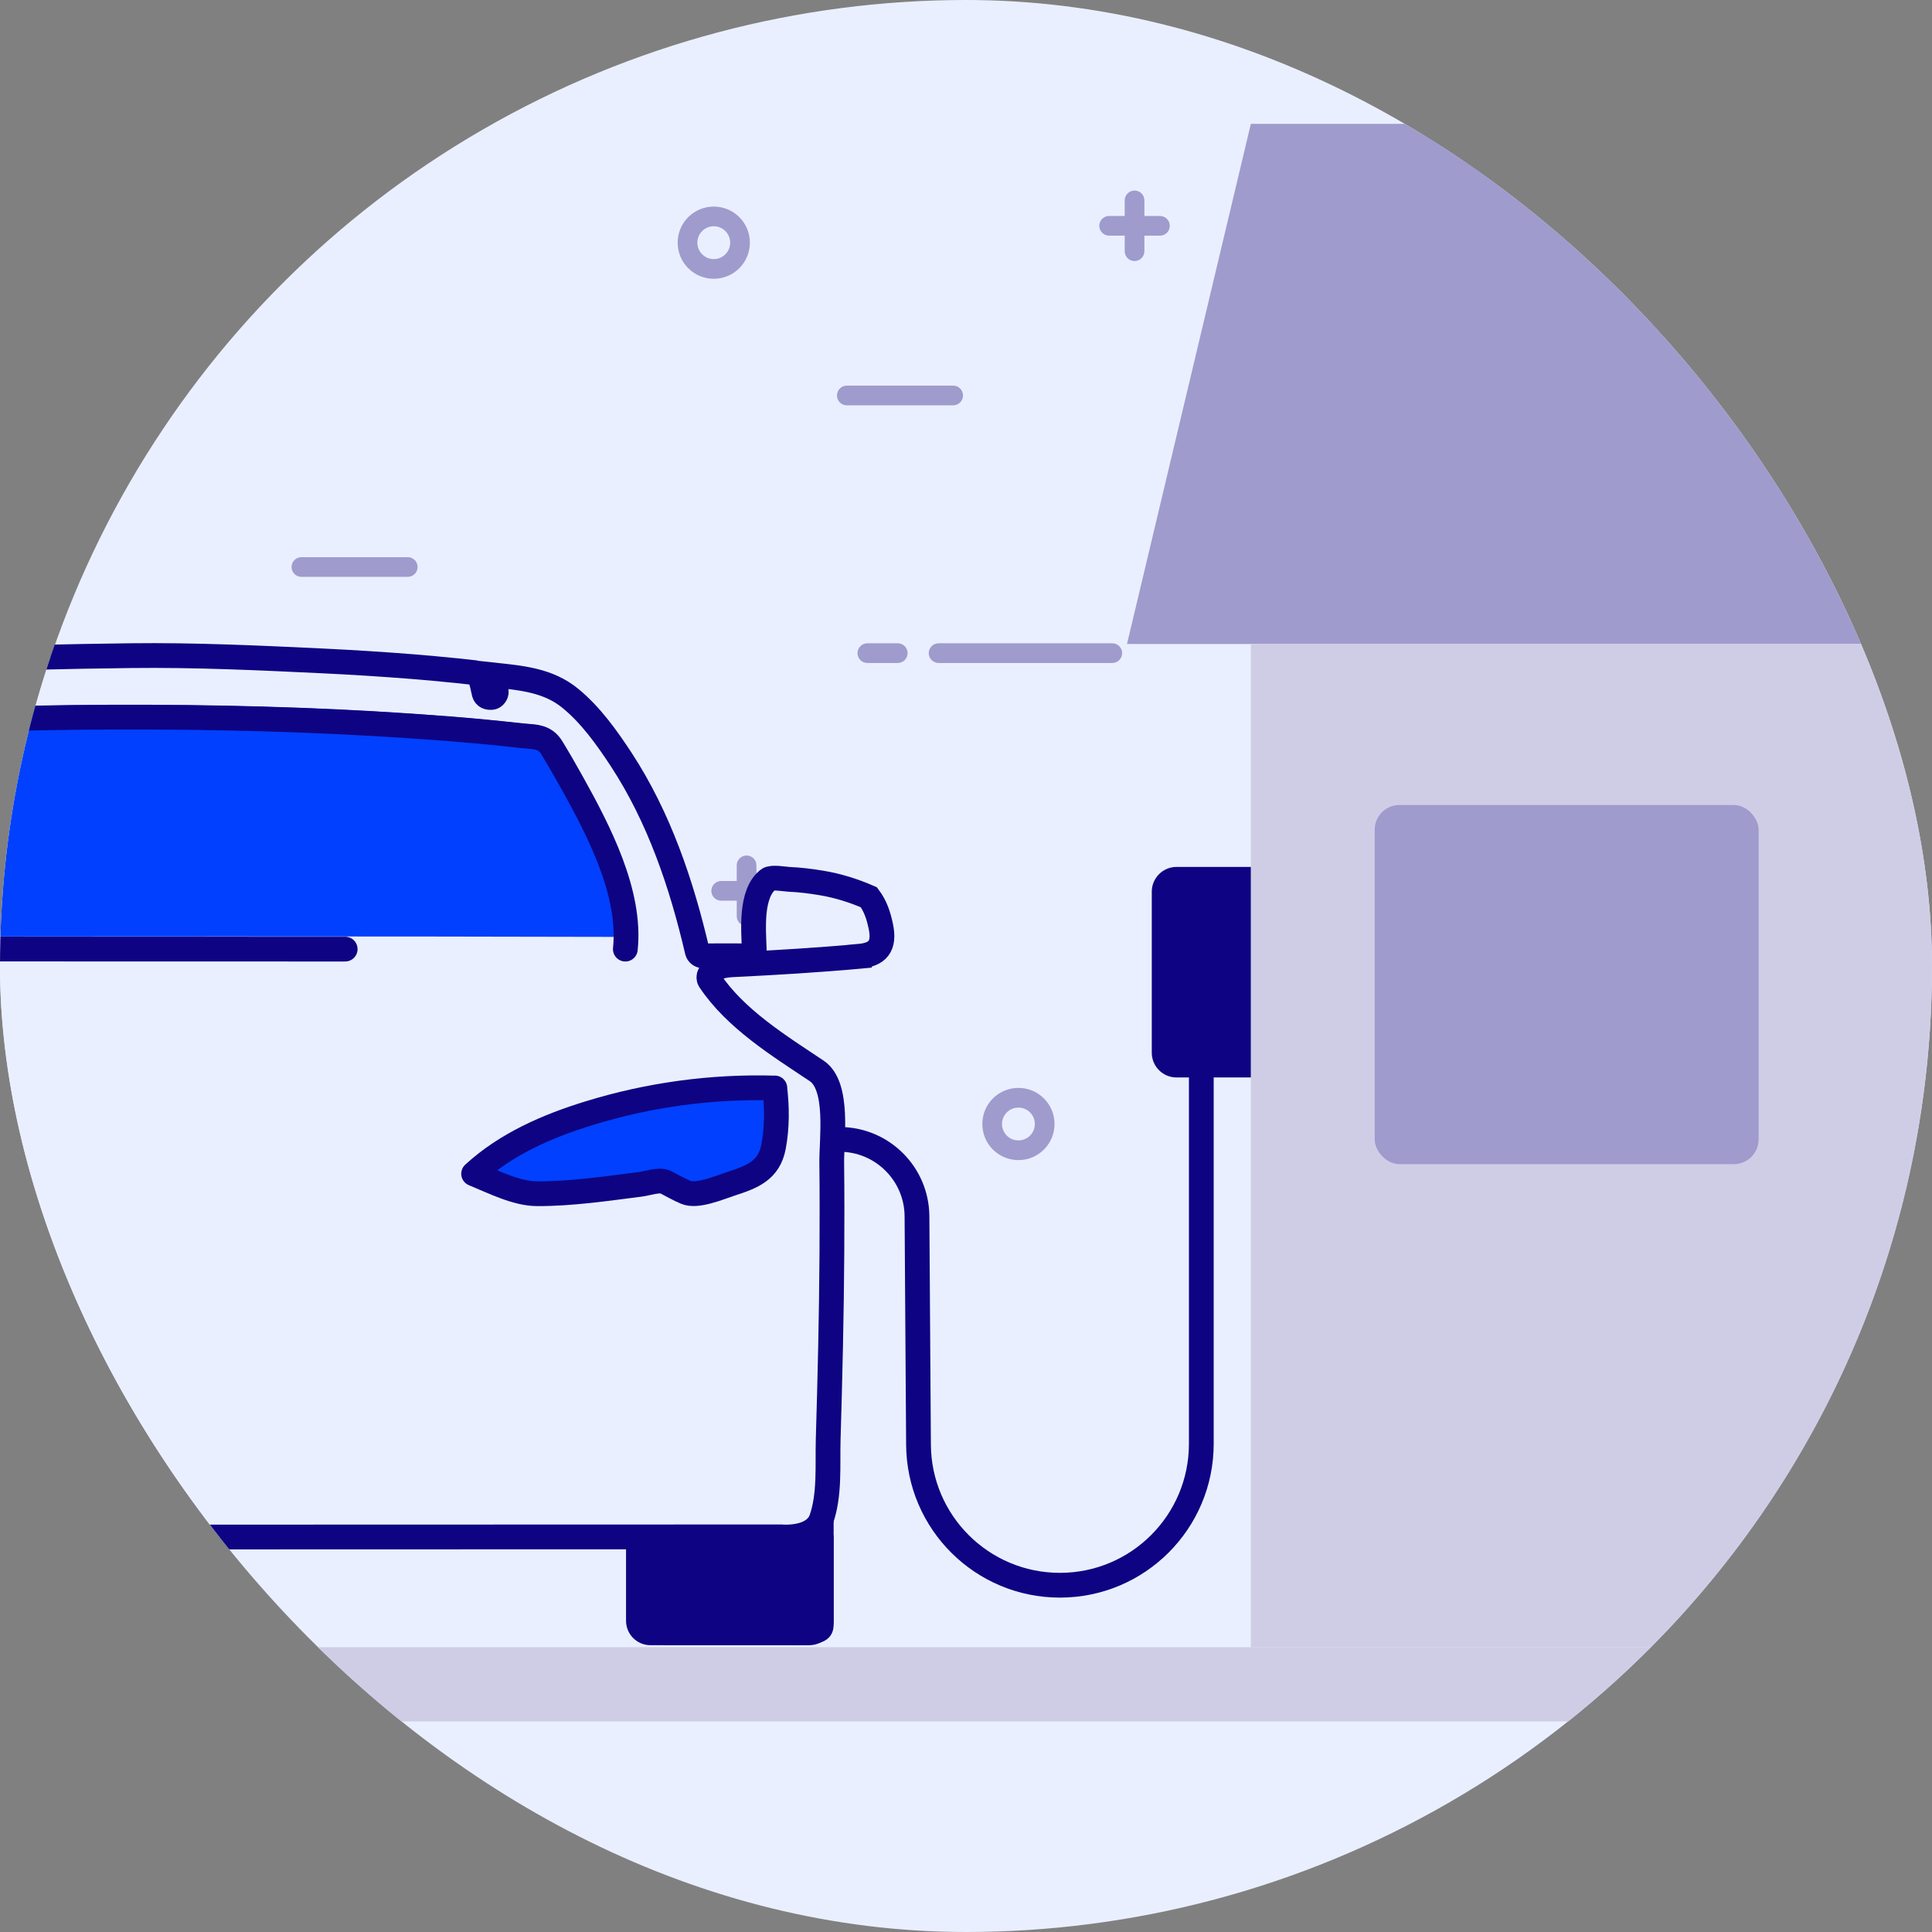
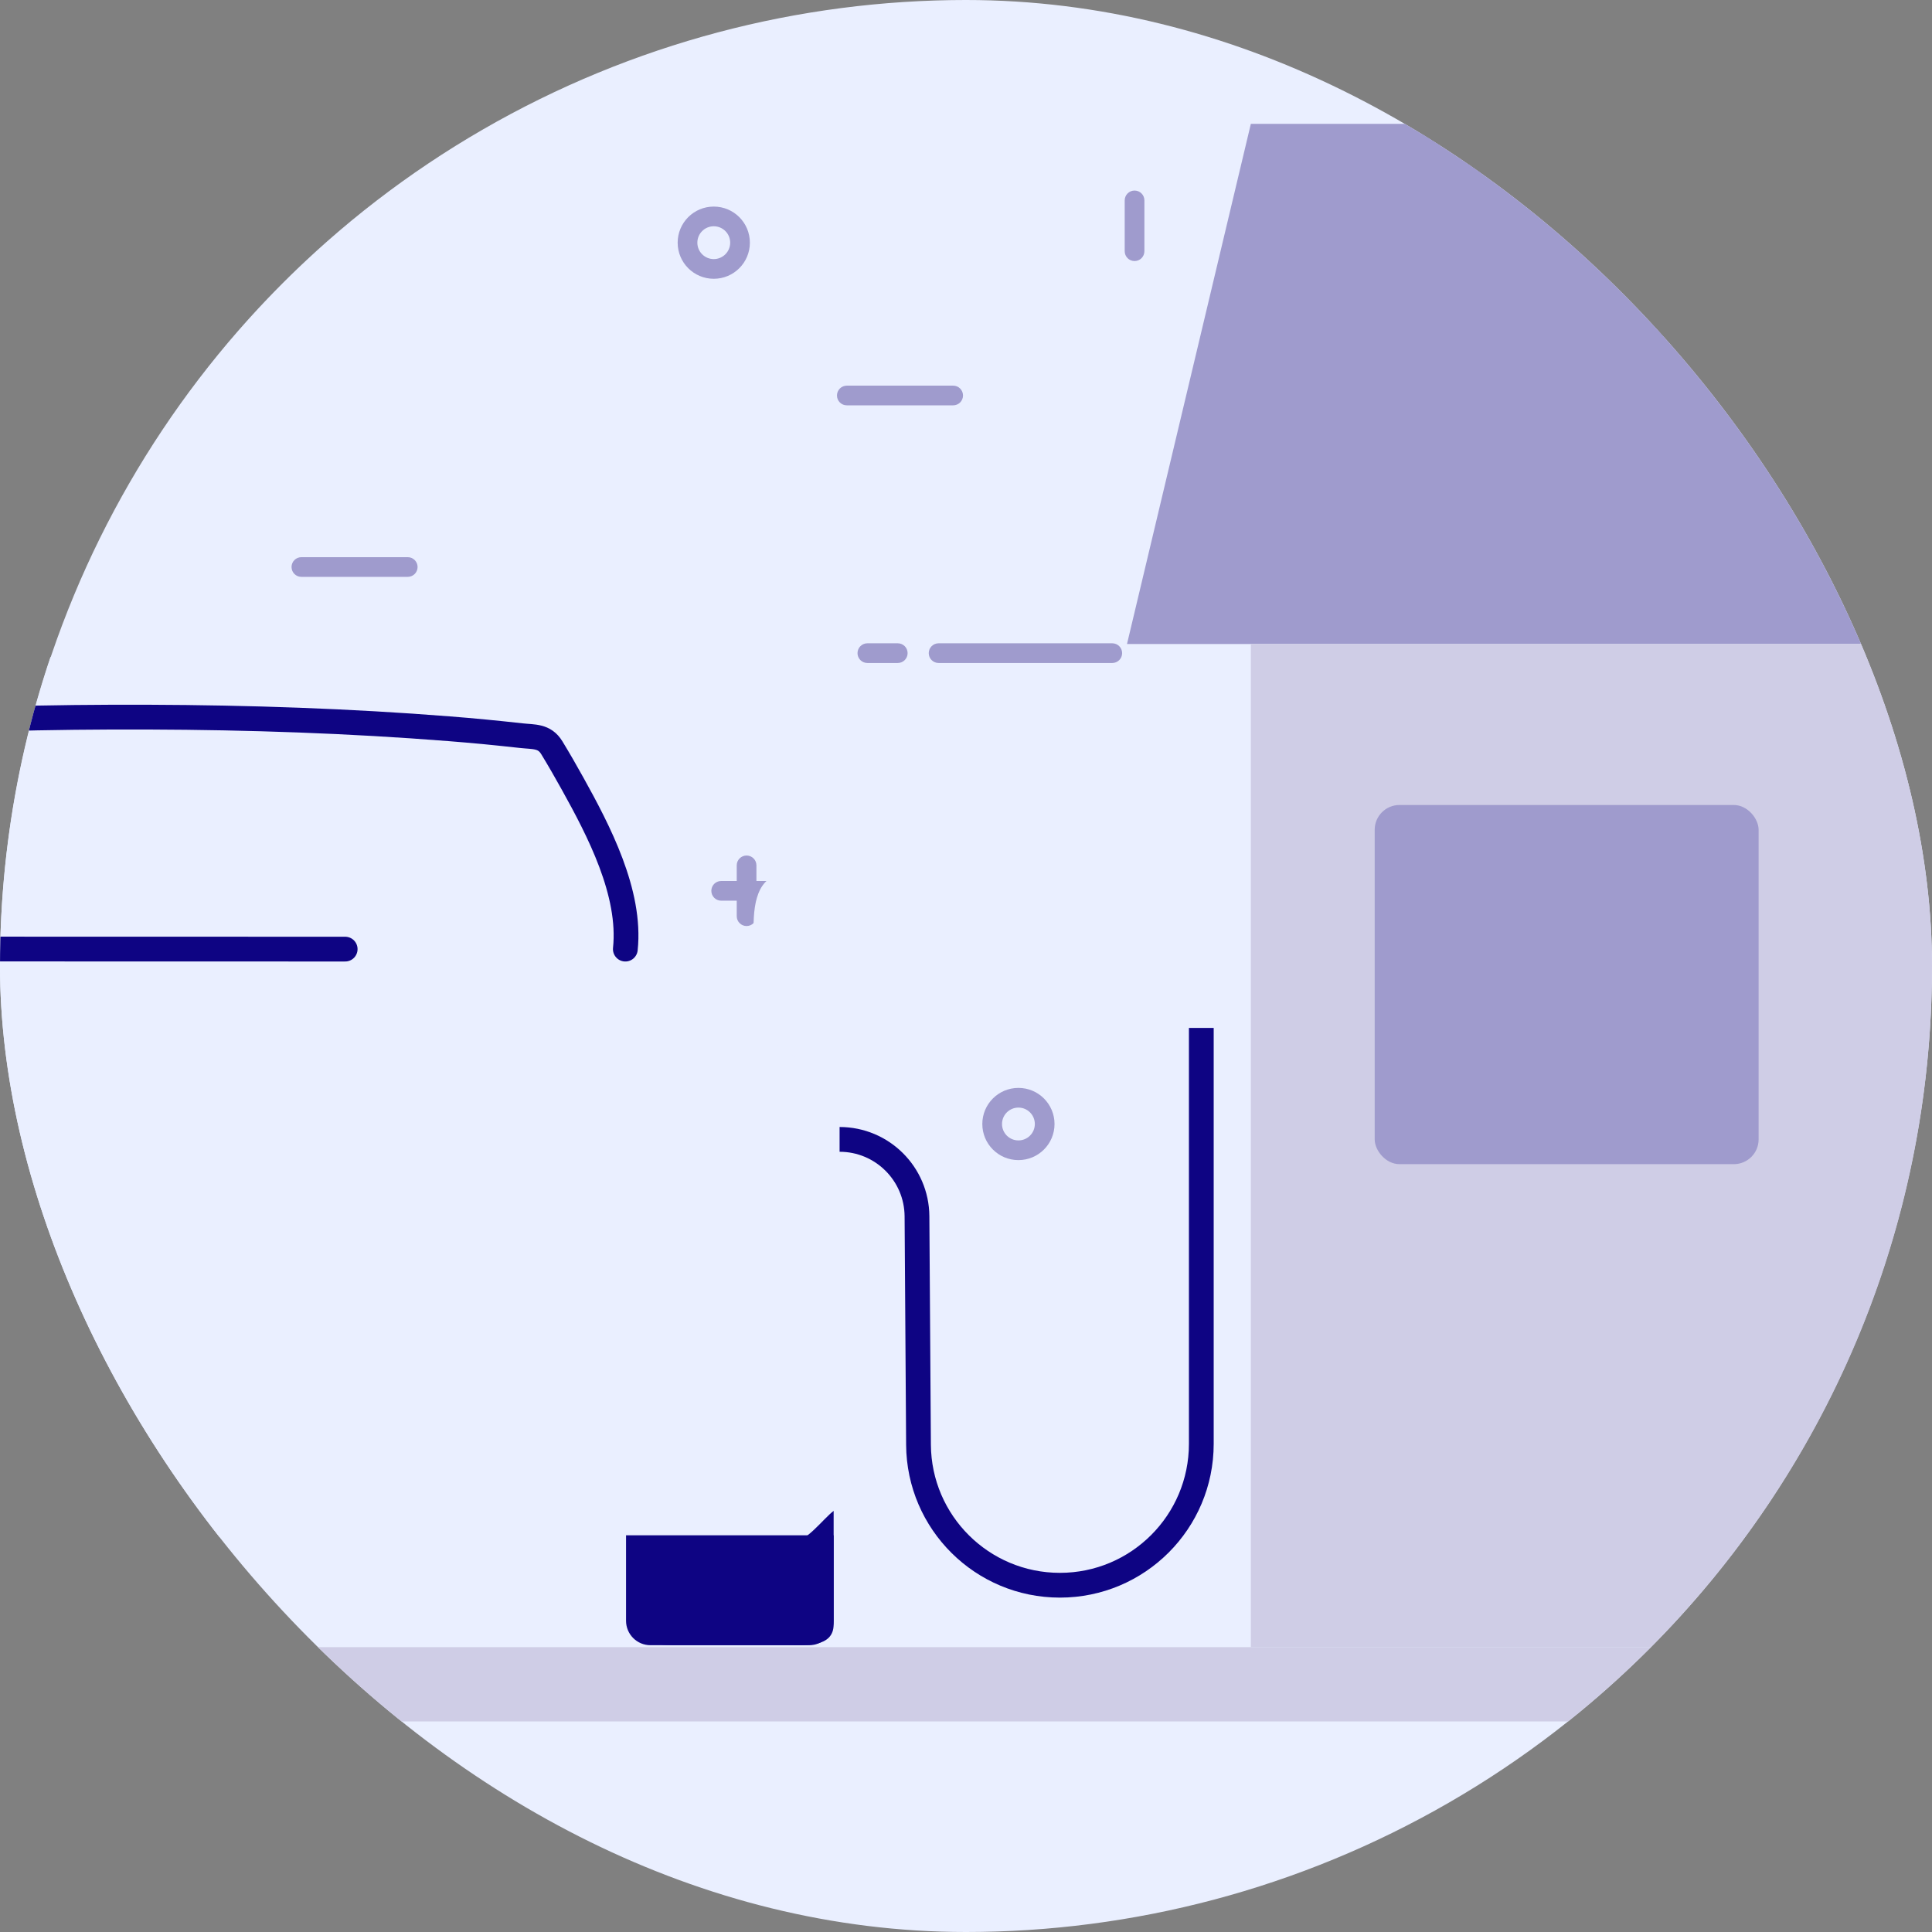
<svg xmlns="http://www.w3.org/2000/svg" width="156" height="156" viewBox="0 0 156 156" fill="none">
  <rect x="0" y="0" width="156" height="156" fill="#808080" stroke="none" />
  <g clip-path="url(#clip0_670_8495)">
    <circle cx="78" cy="78" r="78" fill="#EAEFFF" />
    <path d="M134.155 27.27C133.715 27.27 133.36 26.915 133.36 26.475C133.36 26.035 133.715 25.68 134.155 25.68H141.204C141.644 25.68 142 26.035 142 26.475C142 26.915 141.644 27.27 141.204 27.27H134.155Z" fill="#9F9BCD" />
    <path d="M129.406 27.27C128.966 27.27 128.611 26.915 128.611 26.475C128.611 26.035 128.966 25.68 129.406 25.68H131.245C131.685 25.68 132.04 26.035 132.04 26.475C132.04 26.915 131.685 27.27 131.245 27.27H129.406V27.27Z" fill="#9F9BCD" />
    <path d="M68.377 32.729C67.937 32.729 67.582 32.374 67.582 31.934C67.582 31.494 67.937 31.139 68.377 31.139H76.963C77.403 31.139 77.759 31.494 77.759 31.934C77.759 32.374 77.403 32.729 76.963 32.729H68.377Z" fill="#9F9BCD" />
    <path d="M24.336 46.579C23.896 46.579 23.541 46.224 23.541 45.784C23.541 45.344 23.896 44.989 24.336 44.989H32.922C33.362 44.989 33.718 45.344 33.718 45.784C33.718 46.224 33.362 46.579 32.922 46.579H24.336V46.579Z" fill="#9F9BCD" />
    <path d="M31.964 89.343C31.524 89.343 31.169 88.988 31.169 88.548C31.169 88.108 31.524 87.753 31.964 87.753H45.989C46.429 87.753 46.784 88.108 46.784 88.548C46.784 88.988 46.429 89.343 45.989 89.343H31.964Z" fill="#9F9BCD" />
    <path d="M26.218 89.343C25.778 89.343 25.423 88.988 25.423 88.548C25.423 88.108 25.778 87.753 26.218 87.753H28.672C29.112 87.753 29.467 88.108 29.467 88.548C29.467 88.988 29.112 89.343 28.672 89.343H26.218Z" fill="#9F9BCD" />
    <path d="M75.787 53.533C75.347 53.533 74.992 53.178 74.992 52.738C74.992 52.298 75.347 51.943 75.787 51.943H89.812C90.252 51.943 90.607 52.298 90.607 52.738C90.607 53.178 90.252 53.533 89.812 53.533H75.787Z" fill="#9F9BCD" />
    <path d="M70.035 53.533C69.596 53.533 69.24 53.178 69.24 52.738C69.24 52.298 69.596 51.943 70.035 51.943H72.49C72.93 51.943 73.285 52.298 73.285 52.738C73.285 53.178 72.93 53.533 72.49 53.533H70.035Z" fill="#9F9BCD" />
    <path d="M59.488 73.977V69.874C59.488 69.435 59.843 69.079 60.283 69.079C60.723 69.079 61.078 69.435 61.078 69.874V73.977C61.078 74.417 60.723 74.772 60.283 74.772C59.843 74.772 59.488 74.417 59.488 73.977Z" fill="#9F9BCD" />
    <path d="M58.232 72.726C57.792 72.726 57.437 72.371 57.437 71.931C57.437 71.491 57.792 71.136 58.232 71.136H62.334C62.774 71.136 63.129 71.491 63.129 71.931C63.129 72.371 62.774 72.726 62.334 72.726H58.232Z" fill="#9F9BCD" />
    <path d="M90.815 20.284V16.181C90.815 15.741 91.17 15.386 91.61 15.386C92.05 15.386 92.405 15.741 92.405 16.181V20.284C92.405 20.724 92.05 21.079 91.61 21.079C91.17 21.079 90.815 20.724 90.815 20.284Z" fill="#9F9BCD" />
-     <path d="M89.558 19.028C89.119 19.028 88.763 18.672 88.763 18.233C88.763 17.793 89.119 17.438 89.558 17.438H93.661C94.101 17.438 94.456 17.793 94.456 18.233C94.456 18.672 94.101 19.028 93.661 19.028H89.558Z" fill="#9F9BCD" />
    <path d="M54.718 19.595C54.718 17.983 56.022 16.68 57.633 16.68C59.245 16.68 60.549 17.983 60.549 19.595C60.549 21.206 59.245 22.51 57.633 22.51C56.022 22.51 54.718 21.206 54.718 19.595ZM57.633 20.92C58.365 20.92 58.959 20.326 58.959 19.595C58.959 18.863 58.365 18.27 57.633 18.27C56.902 18.27 56.308 18.863 56.308 19.595C56.308 20.326 56.902 20.92 57.633 20.92Z" fill="#9F9BCD" />
    <path d="M79.318 90.758C79.318 89.147 80.622 87.843 82.233 87.843C83.844 87.843 85.148 89.147 85.148 90.758C85.148 92.37 83.844 93.673 82.233 93.673C80.622 93.673 79.318 92.37 79.318 90.758ZM82.233 92.083C82.965 92.083 83.558 91.49 83.558 90.758C83.558 90.027 82.965 89.433 82.233 89.433C81.502 89.433 80.908 90.027 80.908 90.758C80.908 91.49 81.502 92.083 82.233 92.083Z" fill="#9F9BCD" />
    <path d="M114.164 12.656C114.164 11.045 115.467 9.741 117.079 9.741C118.69 9.741 119.994 11.045 119.994 12.656C119.994 14.268 118.69 15.572 117.079 15.572C115.467 15.572 114.164 14.268 114.164 12.656ZM117.079 13.982C117.81 13.982 118.404 13.388 118.404 12.656C118.404 11.925 117.81 11.331 117.079 11.331C116.347 11.331 115.754 11.925 115.754 12.656C115.754 13.388 116.347 13.982 117.079 13.982Z" fill="#9F9BCD" />
    <path d="M97 83V116.583C97 122.888 91.888 128 85.582 128V128C79.307 128 74.207 122.935 74.165 116.659L74.042 98.207C74.019 94.772 71.228 92 67.793 92V92" stroke="#0E0483" stroke-width="2" />
    <rect x="9" y="133" width="137" height="6" fill="#CFCDE6" />
    <g clip-path="url(#clip1_670_8495)">
      <path d="M64.297 77.611C65.998 77.497 67.698 77.376 69.393 77.219V77.213C70.884 77.08 71.453 76.392 71.123 74.805C70.944 73.942 70.692 73.163 70.159 72.451C68.932 71.914 67.638 71.51 66.315 71.292C65.447 71.148 64.578 71.039 63.704 71.003C63.375 70.985 62.321 70.791 62.039 71.009C60.566 72.149 60.854 75.076 60.902 76.694C60.908 76.959 60.674 77.177 60.423 77.177C59.201 77.183 57.986 77.165 56.764 77.177C56.554 77.177 56.351 77.026 56.303 76.821C55.039 71.389 53.219 66 50.153 61.316C48.992 59.554 47.722 57.768 46.087 56.416C44.267 54.907 42.093 54.744 39.836 54.497C39.938 54.943 40.01 55.39 40.069 55.849C40.093 56.036 39.908 56.289 39.722 56.313H39.68C39.423 56.343 39.171 56.253 39.093 55.975C38.986 55.589 38.842 54.37 38.363 54.316C37.866 54.261 37.363 54.201 36.866 54.153C35.656 54.032 34.453 53.917 33.243 53.821C30.866 53.634 28.489 53.483 26.105 53.368C20.944 53.121 15.746 52.879 10.579 52.94C5.321 53.006 0.064 53.115 -5.188 53.38C-7.601 53.507 -10.014 53.652 -12.421 53.851C-13.643 53.953 -14.864 54.062 -16.086 54.195C-17.427 54.334 -17.493 54.69 -17.846 55.975C-17.924 56.253 -18.176 56.349 -18.433 56.313H-18.475C-18.661 56.289 -18.846 56.036 -18.823 55.849C-18.763 55.384 -18.685 54.931 -18.583 54.485C-21.02 54.75 -23.349 54.919 -25.236 56.675C-26.834 58.16 -28.152 59.922 -29.296 61.775C-32.146 66.392 -33.918 71.54 -35.152 76.821C-35.2 77.032 -35.409 77.177 -35.613 77.177C-36.834 77.165 -38.05 77.183 -39.271 77.177C-39.529 77.171 -39.757 76.959 -39.751 76.694L-39.748 76.61C-39.706 75.3 -39.662 73.897 -40.014 72.62C-40.349 71.413 -40.691 70.924 -41.99 70.979C-43.583 71.045 -45.188 71.196 -46.727 71.636C-48.457 72.131 -49.685 72.892 -49.972 74.805C-50.212 76.386 -49.798 77.074 -48.242 77.213C-47.499 77.279 -46.751 77.346 -46.008 77.4C-44.667 77.503 -43.325 77.599 -41.978 77.678C-40.589 77.762 -39.056 77.653 -37.691 77.919C-37.092 78.034 -36.487 78.112 -36.152 78.667C-36.068 78.806 -36.062 79.011 -36.152 79.15C-38.218 82.258 -41.745 84.455 -44.786 86.459C-46.188 87.382 -45.948 89.79 -45.972 91.214C-45.99 92.289 -46.008 93.369 -46.014 94.443C-46.026 96.688 -46.032 98.933 -46.014 101.178C-45.978 106.194 -45.87 111.209 -45.715 116.218C-45.661 117.974 -45.972 120.594 -45.307 122.464C-45.248 122.519 -45.194 122.579 -45.164 122.664C-44.523 124.365 -43.218 124.124 -41.745 124.124L63.063 124.094C63.063 124.094 65.662 124.359 66.309 122.7C67.021 120.696 66.812 118.294 66.872 116.218C67.021 111.203 67.141 106.194 67.171 101.178C67.183 98.752 67.189 96.326 67.159 93.9C67.135 91.999 67.77 87.684 65.938 86.465C62.902 84.437 59.375 82.27 57.303 79.156C57.213 79.017 57.219 78.812 57.303 78.673C57.758 77.925 58.794 77.913 59.572 77.877C61.147 77.798 62.722 77.714 64.297 77.611Z" fill="#EAEFFF" />
-       <path d="M-41.745 124.124L63.063 124.094C63.063 124.094 65.662 124.359 66.309 122.7C67.021 120.696 66.812 118.294 66.872 116.218C67.021 111.203 67.141 106.194 67.171 101.178C67.183 98.752 67.189 96.326 67.159 93.9C67.135 91.999 67.77 87.684 65.938 86.465C62.902 84.437 59.375 82.27 57.303 79.156C57.213 79.017 57.219 78.812 57.303 78.673C57.758 77.925 58.794 77.913 59.572 77.877C61.147 77.798 62.722 77.714 64.297 77.611C65.998 77.497 67.698 77.376 69.393 77.219V77.213C70.884 77.08 71.453 76.392 71.123 74.805C70.944 73.942 70.692 73.163 70.159 72.451C68.932 71.914 67.638 71.51 66.315 71.292C65.447 71.148 64.578 71.039 63.704 71.003C63.375 70.985 62.321 70.791 62.039 71.009C60.566 72.149 60.854 75.076 60.902 76.694C60.908 76.959 60.674 77.177 60.423 77.177C59.201 77.183 57.986 77.165 56.764 77.177C56.554 77.177 56.351 77.026 56.303 76.821C55.039 71.389 53.219 66 50.153 61.316C48.992 59.554 47.722 57.768 46.087 56.416C44.267 54.907 42.093 54.744 39.836 54.497C39.938 54.943 40.01 55.39 40.069 55.849C40.093 56.036 39.908 56.289 39.722 56.313C39.71 56.313 39.692 56.313 39.68 56.313C39.423 56.343 39.171 56.253 39.093 55.975C38.986 55.589 38.842 54.37 38.363 54.316C37.866 54.261 37.363 54.201 36.866 54.153C35.656 54.032 34.453 53.917 33.243 53.821C30.866 53.634 28.489 53.483 26.105 53.368C20.944 53.121 15.746 52.879 10.579 52.94C5.321 53.006 0.064 53.115 -5.188 53.38C-7.601 53.507 -10.014 53.652 -12.421 53.851C-13.643 53.953 -14.864 54.062 -16.086 54.195C-17.427 54.334 -17.493 54.69 -17.846 55.975C-17.924 56.253 -18.176 56.349 -18.433 56.313C-18.445 56.313 -18.463 56.313 -18.475 56.313C-18.661 56.289 -18.846 56.036 -18.823 55.849C-18.763 55.384 -18.685 54.931 -18.583 54.485C-21.02 54.75 -23.349 54.919 -25.236 56.675C-26.834 58.16 -28.152 59.922 -29.296 61.775C-32.146 66.392 -33.918 71.54 -35.152 76.821C-35.2 77.032 -35.409 77.177 -35.613 77.177C-36.834 77.165 -38.05 77.183 -39.271 77.177C-39.529 77.171 -39.757 76.959 -39.751 76.694C-39.709 75.36 -39.655 73.924 -40.014 72.62C-40.349 71.413 -40.691 70.924 -41.99 70.979C-43.583 71.045 -45.188 71.196 -46.727 71.636C-48.457 72.131 -49.685 72.892 -49.972 74.805C-50.212 76.386 -49.798 77.074 -48.242 77.213C-47.499 77.279 -46.751 77.346 -46.008 77.4C-44.667 77.503 -43.325 77.599 -41.978 77.678C-40.589 77.762 -39.056 77.653 -37.691 77.919C-37.092 78.034 -36.487 78.112 -36.152 78.667C-36.068 78.806 -36.062 79.011 -36.152 79.15C-38.218 82.258 -41.745 84.455 -44.786 86.459C-46.188 87.382 -45.948 89.79 -45.972 91.214C-45.99 92.289 -46.008 93.369 -46.014 94.443C-46.026 96.688 -46.032 98.933 -46.014 101.178C-45.978 106.194 -45.87 111.209 -45.715 116.218C-45.661 117.974 -45.972 120.594 -45.307 122.464C-45.248 122.519 -45.194 122.579 -45.164 122.664C-44.523 124.365 -43.218 124.124 -41.745 124.124ZM-41.745 124.124C-41.792 124.106 -41.812 124.117 -41.745 124.124Z" stroke="#0E0483" stroke-width="2" />
-       <path d="M-23.332 59.386C-22.479 57.967 -19.491 58.257 -17.986 58.112C-15.991 57.921 -13.996 57.764 -11.995 57.631C-4.007 57.087 4.002 56.89 12 56.919C20.093 56.948 28.192 57.22 36.257 57.857C38.203 58.008 40.142 58.199 42.076 58.413C43.113 58.529 43.955 58.407 44.557 59.392C45.136 60.341 45.694 61.314 46.234 62.287C48.336 66.074 50.972 71.1 50.493 75.651C29.09 75.593 7.686 75.617 -13.717 75.628C-18.906 75.628 -24.09 75.634 -29.279 75.651C-29.418 74.25 -29.19 72.936 -28.872 71.563C-27.791 67.191 -25.639 63.19 -23.343 59.392L-23.332 59.386Z" fill="#0140FF" />
      <path d="M50.493 76.637C50.972 72.086 48.336 67.06 46.234 63.273C45.694 62.3 45.136 61.327 44.557 60.378C43.955 59.393 43.113 59.515 42.076 59.399C40.142 59.185 38.203 58.994 36.257 58.843C28.192 58.206 20.093 57.934 12 57.905C4.002 57.876 -4.007 58.073 -11.995 58.617C-13.996 58.751 -15.991 58.907 -17.986 59.098C-19.491 59.243 -22.479 58.953 -23.332 60.372L-23.343 60.378C-25.639 64.176 -27.791 68.177 -28.872 72.549C-29.19 73.922 -29.418 75.236 -29.279 76.637C-24.09 76.62 22.681 76.637 27.871 76.637" stroke="#0E0483" stroke-width="2" stroke-linecap="round" stroke-linejoin="round" />
-       <path d="M62.56 87.847C62.74 89.428 62.758 90.979 62.464 92.566C62.105 94.516 60.746 95.023 59.045 95.578C58.033 95.91 56.285 96.664 55.369 96.272C54.812 96.037 54.285 95.735 53.752 95.457C53.267 95.198 52.249 95.56 51.722 95.626C48.967 95.976 46.135 96.399 43.357 96.387C41.704 96.381 39.872 95.445 38.243 94.775C40.872 92.367 44.189 90.925 47.566 89.887C52.416 88.39 57.506 87.702 62.566 87.853L62.56 87.847Z" fill="#0140FF" stroke="#0E0483" stroke-width="2" stroke-linejoin="round" />
      <path d="M67.313 131.162C67.313 133.074 64.955 132.833 63.552 132.833H54.788C53.44 132.833 51.536 132.899 51.536 131.126V127.91L59.416 128.402C60.055 128.402 60.454 128.09 61.114 127.91C62.276 127.777 62.441 127.463 62.812 126.431C63.032 125.877 63.861 125.131 63.944 124.528C65.078 124.558 66.447 122.653 67.313 121.996V131.168V131.162Z" fill="#0E0483" />
      <path d="M50.55 123.968H67.312V130.87C67.312 131.96 66.43 132.843 65.34 132.843H52.522C51.432 132.843 50.55 131.96 50.55 130.87V123.968Z" fill="#0E0483" />
    </g>
    <path d="M91 52L101 10L185 10L185 52L91 52Z" fill="#9F9BCD" />
    <path d="M101 52L101 133L185 133L185 52L101 52Z" fill="#CFCDE6" />
    <rect x="111" y="65" width="31" height="29" rx="2" fill="#9F9BCD" />
-     <path d="M93 72C93 70.895 93.895 70 95 70H101V87H95C93.895 87 93 86.105 93 85V72Z" fill="#0E0483" />
  </g>
  <defs>
    <clipPath id="clip0_670_8495">
      <rect width="156" height="156" rx="78" fill="white" />
    </clipPath>
    <clipPath id="clip1_670_8495">
      <rect width="125.229" height="81.843" fill="white" transform="translate(-52 51)" />
    </clipPath>
  </defs>
</svg>